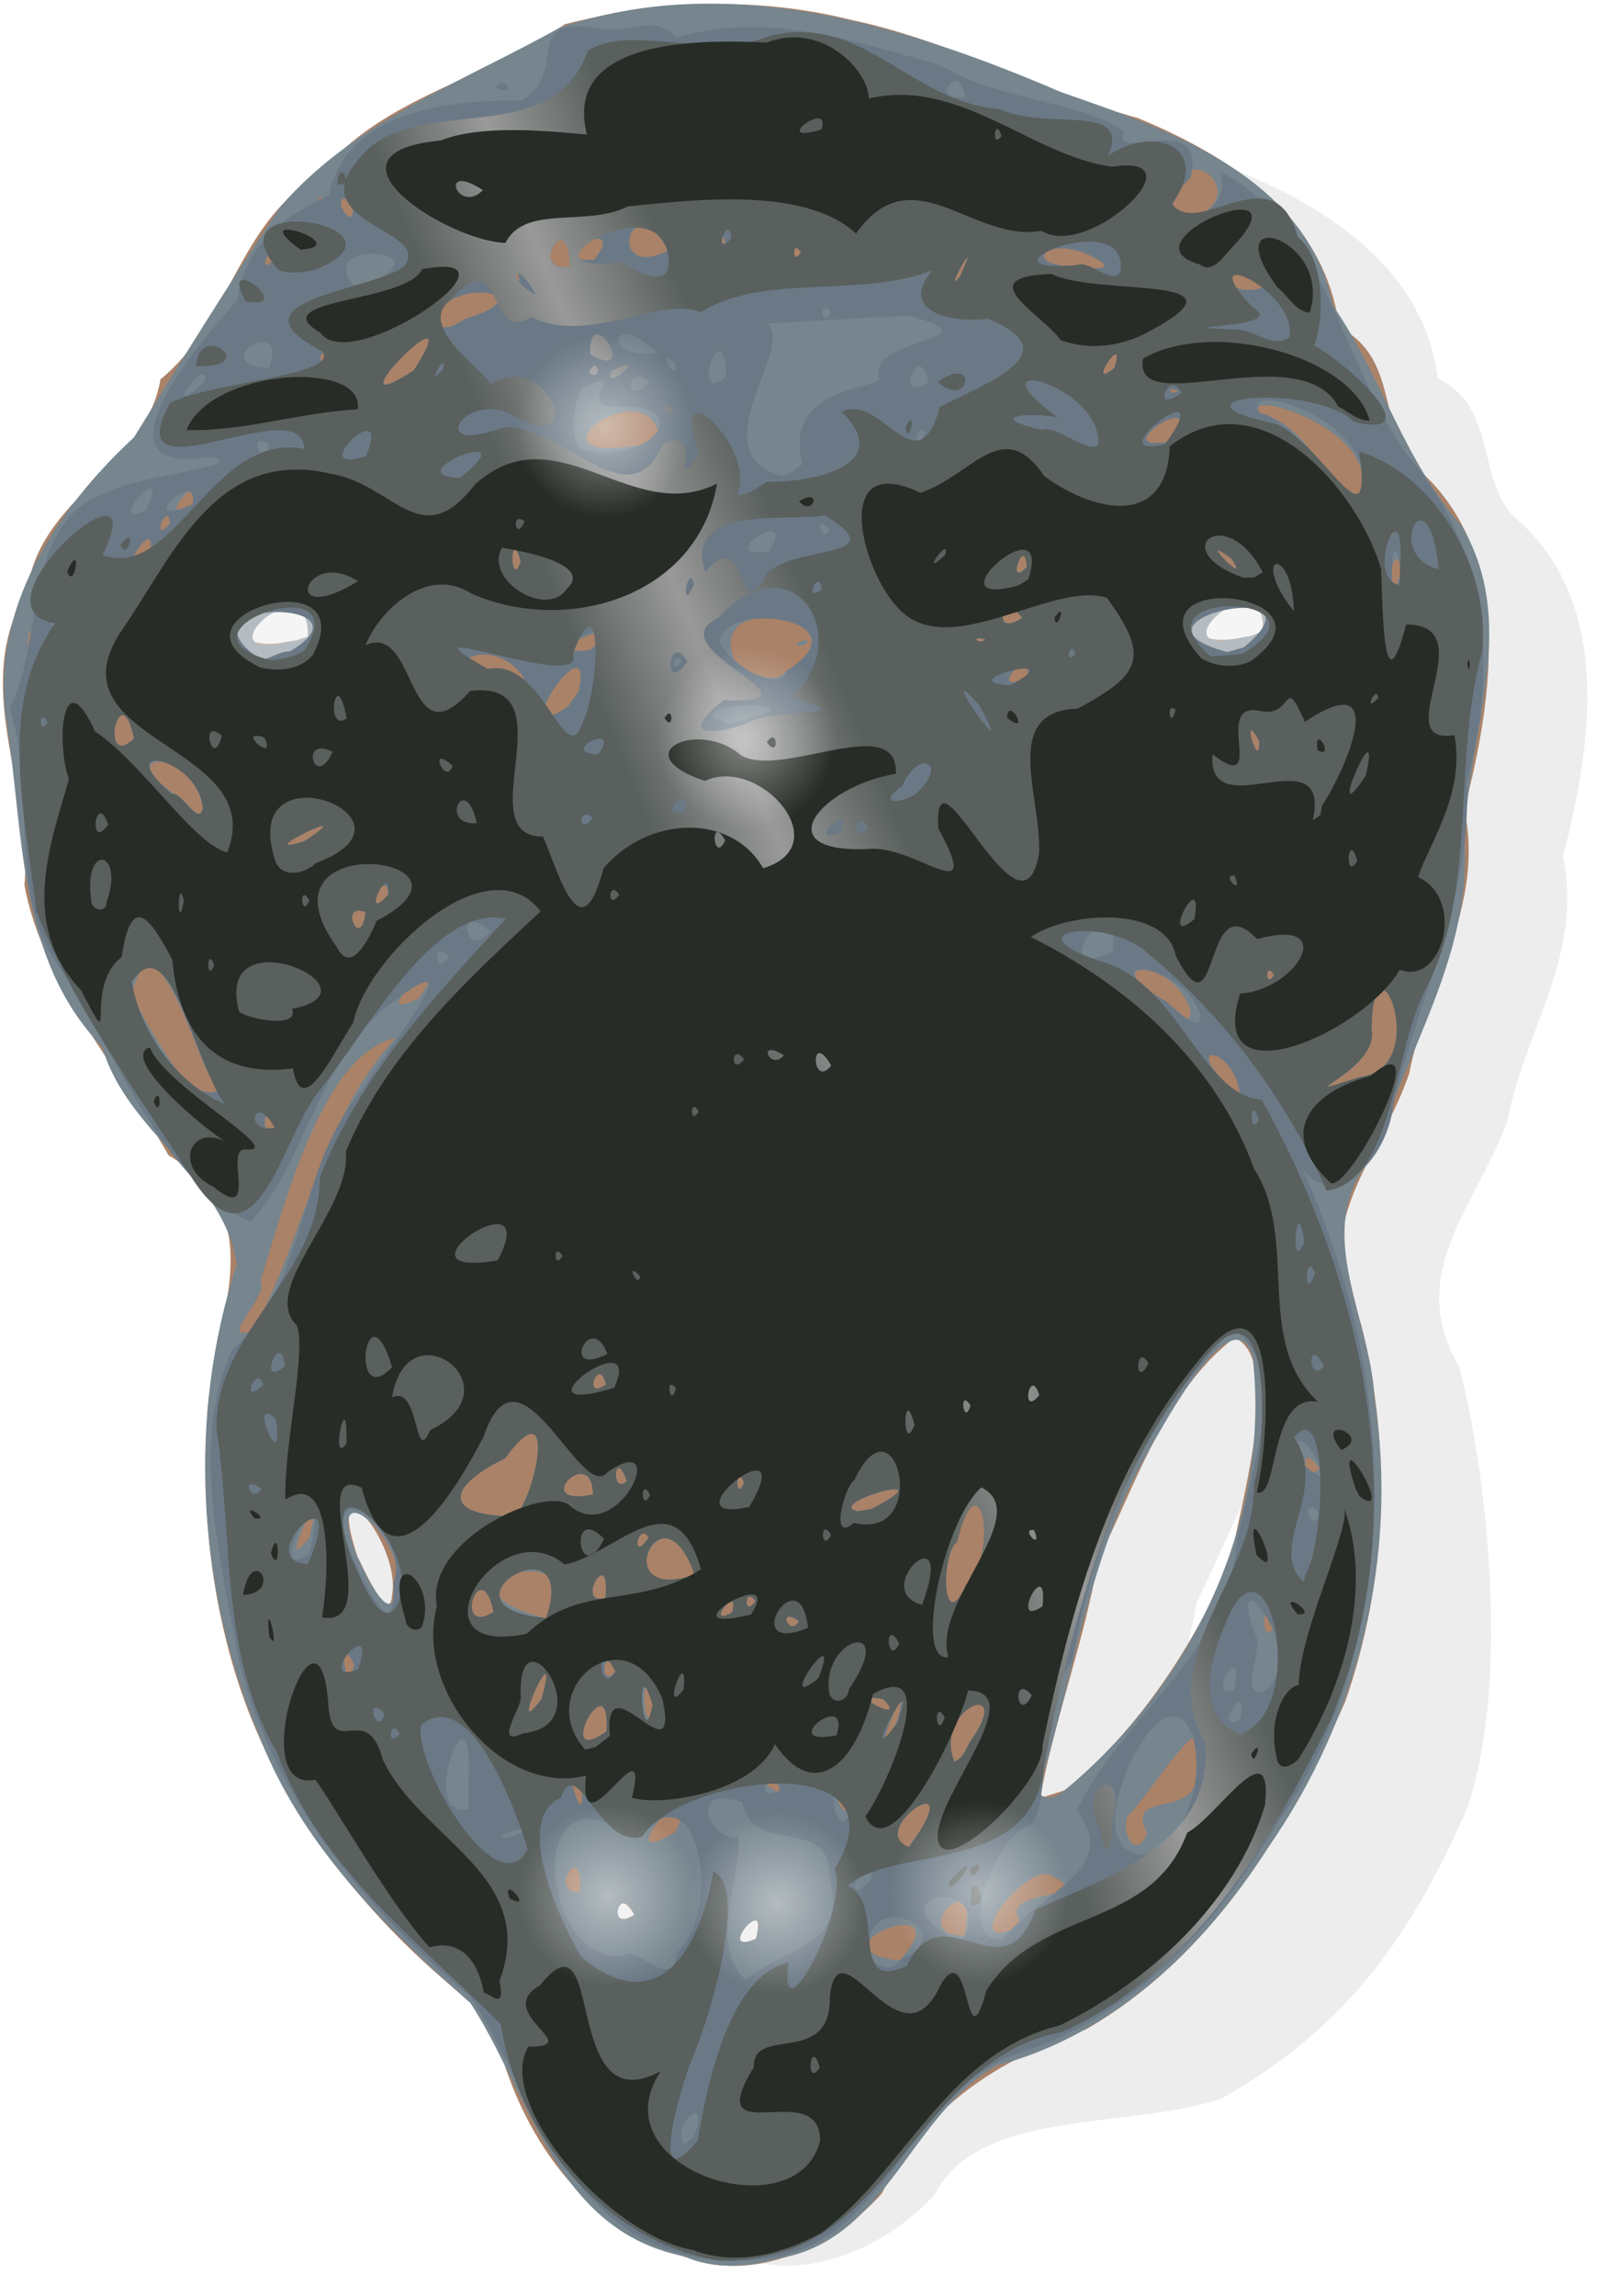
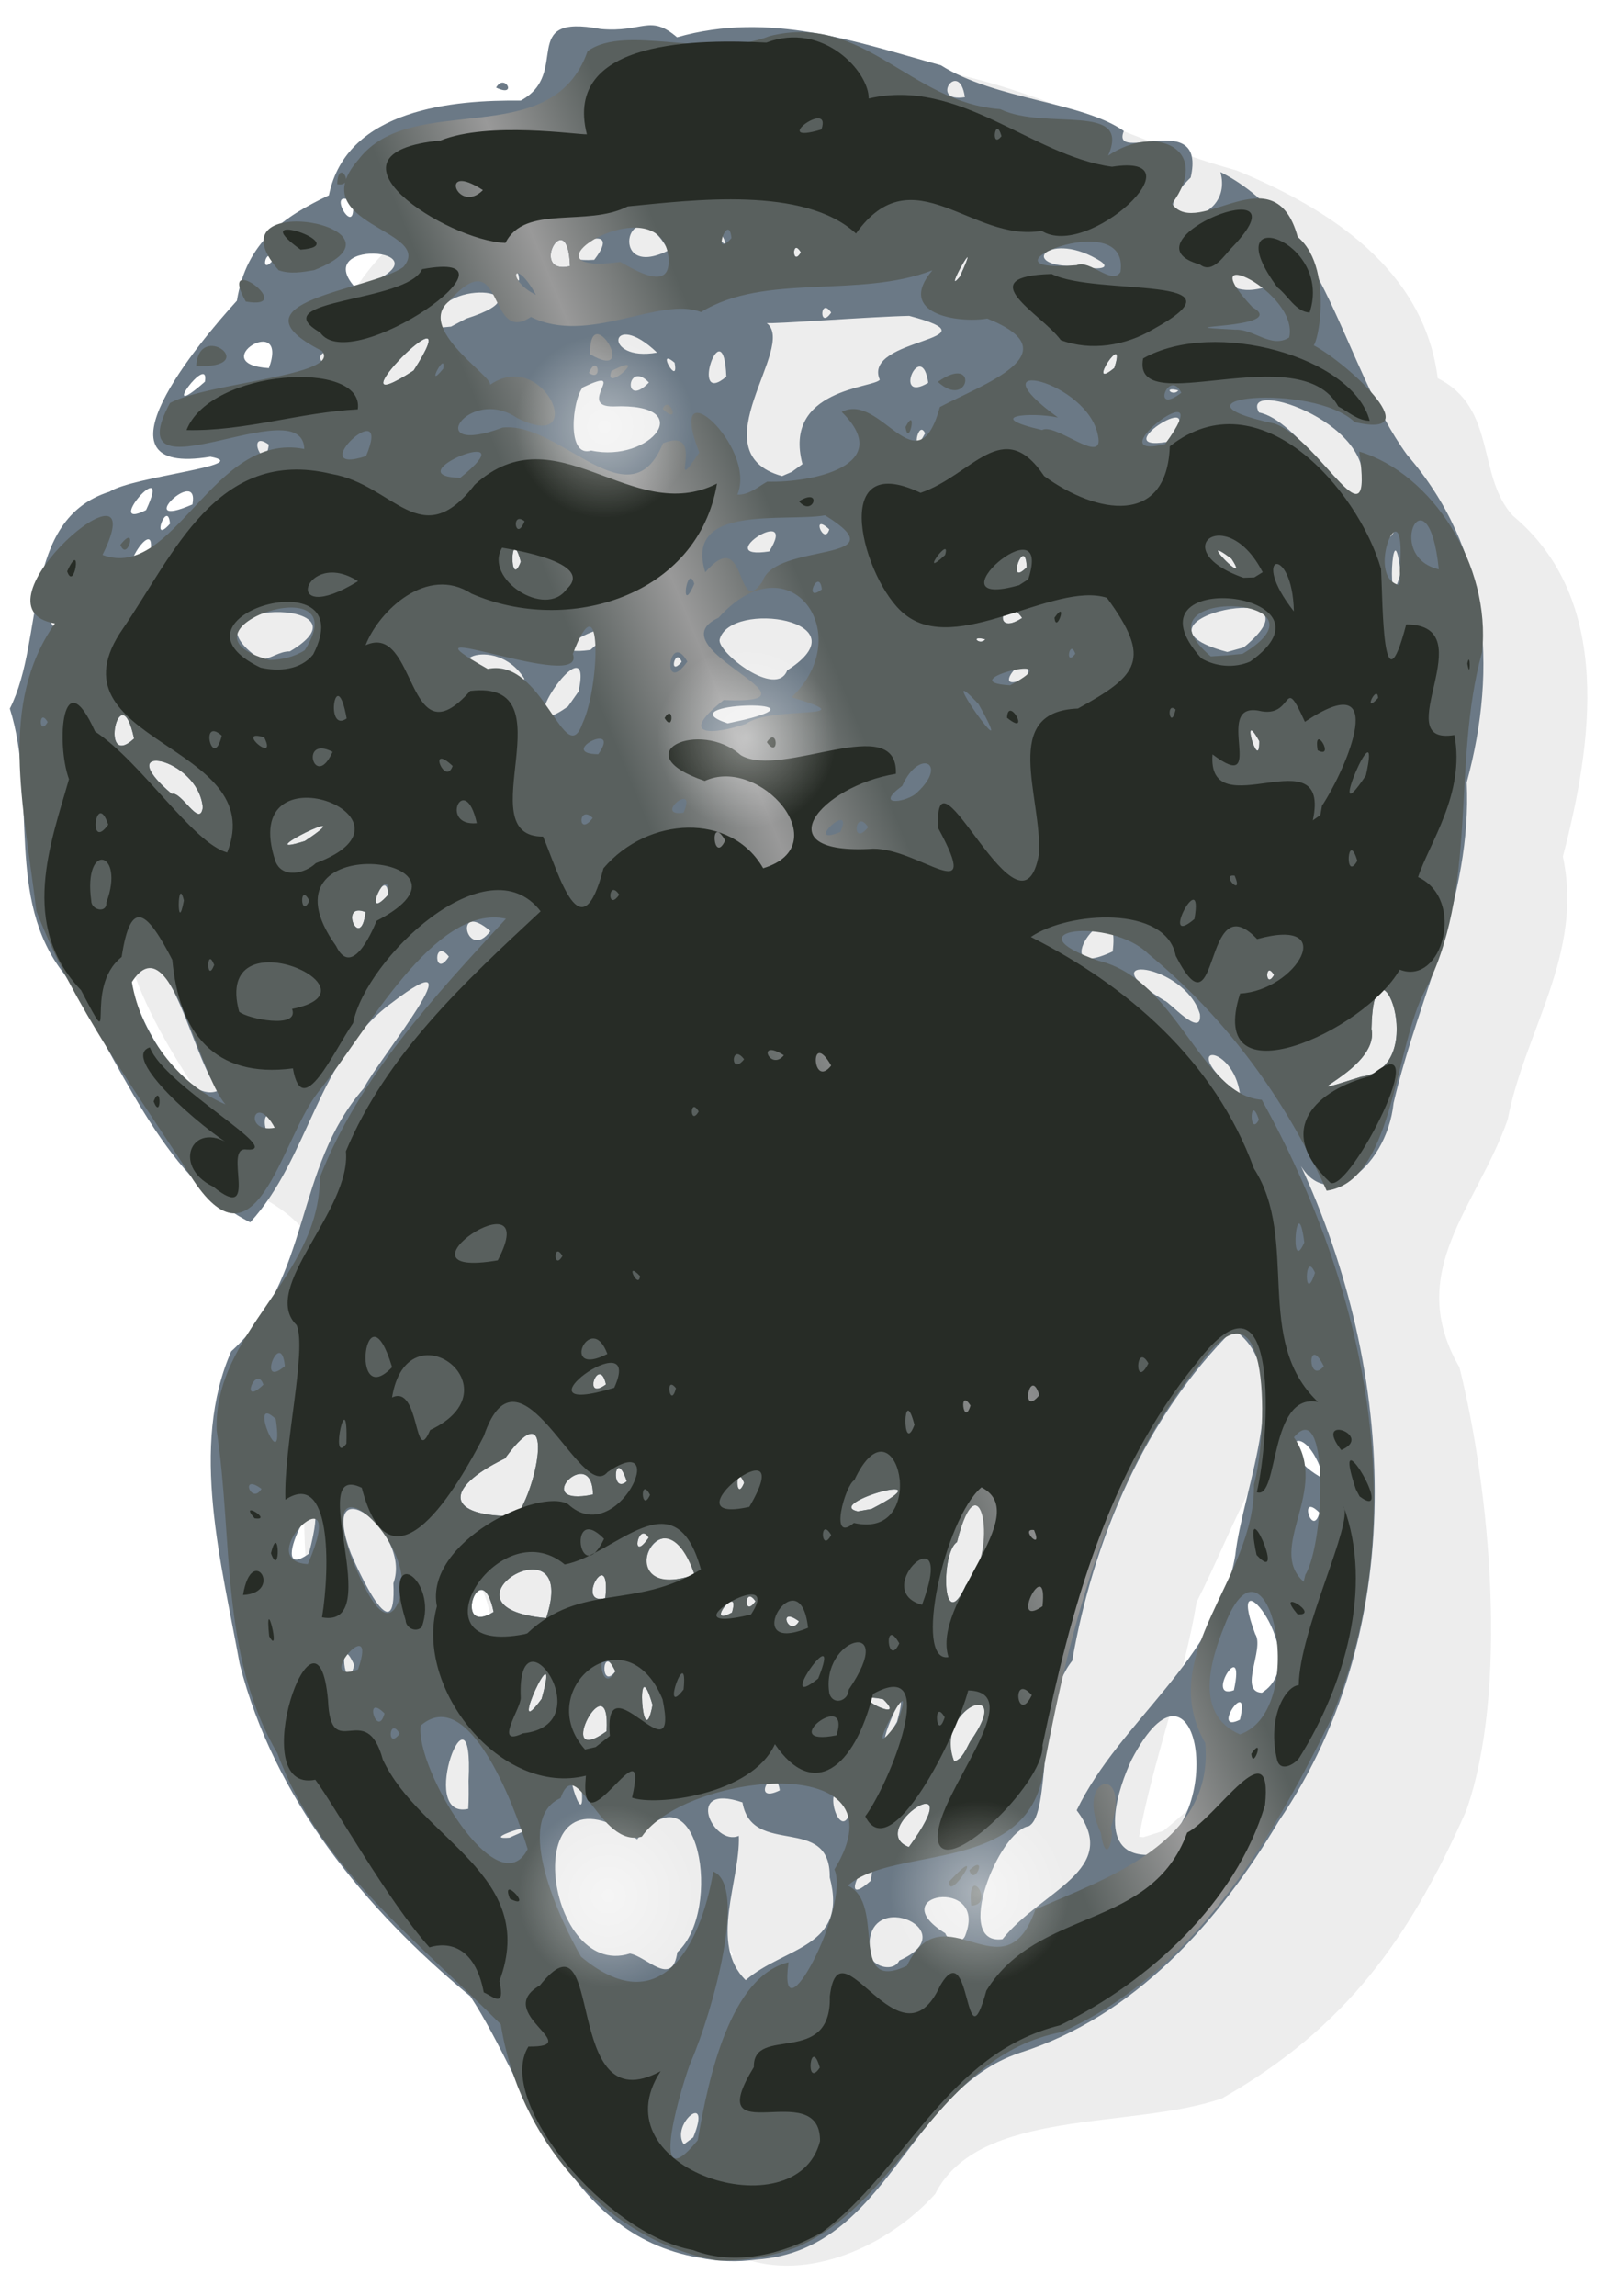
<svg xmlns="http://www.w3.org/2000/svg" xmlns:ns2="http://www.inkscape.org/namespaces/inkscape" xmlns:xlink="http://www.w3.org/1999/xlink" version="1.0" width="324.87" height="460.793" id="svg2" style="display:inline">
  <defs id="defs4">
    <linearGradient id="linearGradient3360">
      <stop id="stop3362" style="stop-color:#ffffff;stop-opacity:1" offset="0" />
      <stop id="stop3364" style="stop-color:#ffffff;stop-opacity:0" offset="1" />
    </linearGradient>
    <linearGradient id="linearGradient3269">
      <stop id="stop3271" style="stop-color:#59605e;stop-opacity:1" offset="0" />
      <stop id="stop3277" style="stop-color:#59605e;stop-opacity:1" offset="0.464" />
      <stop id="stop3279" style="stop-color:#999999;stop-opacity:1" offset="0.54" />
      <stop id="stop3281" style="stop-color:#59605e;stop-opacity:1" offset="0.618" />
      <stop id="stop3273" style="stop-color:#59605e;stop-opacity:1" offset="1" />
    </linearGradient>
    <linearGradient x1="236.931" y1="350.385" x2="518.717" y2="235.801" id="linearGradient3275" xlink:href="#linearGradient3269" gradientUnits="userSpaceOnUse" />
    <radialGradient cx="354.439" cy="205.771" r="22.256" fx="354.439" fy="205.771" id="radialGradient3366" xlink:href="#linearGradient3360" gradientUnits="userSpaceOnUse" gradientTransform="matrix(0.805,1.7099345e-7,-1.7343296e-7,0.827,69.06,35.6)" />
    <filter id="filter3460">
      <feGaussianBlur id="feGaussianBlur3462" stdDeviation="1.628" ns2:collect="always" />
    </filter>
    <radialGradient cx="354.439" cy="205.771" r="22.256" fx="354.439" fy="205.771" id="radialGradient3466" xlink:href="#linearGradient3360" gradientUnits="userSpaceOnUse" gradientTransform="matrix(0.805,1.7099345e-7,-1.7343296e-7,0.827,69.06,35.6)" />
    <radialGradient cx="354.439" cy="205.771" r="22.256" fx="354.439" fy="205.771" id="radialGradient3470" xlink:href="#linearGradient3360" gradientUnits="userSpaceOnUse" gradientTransform="matrix(0.805,1.7099345e-7,-1.7343296e-7,0.827,69.06,35.6)" />
    <radialGradient cx="354.439" cy="205.771" r="22.256" fx="354.439" fy="205.771" id="radialGradient3474" xlink:href="#linearGradient3360" gradientUnits="userSpaceOnUse" gradientTransform="matrix(0.805,1.7099345e-7,-1.7343296e-7,0.827,69.06,35.6)" />
    <radialGradient cx="354.439" cy="205.771" r="22.256" fx="354.439" fy="205.771" id="radialGradient3478" xlink:href="#linearGradient3360" gradientUnits="userSpaceOnUse" gradientTransform="matrix(0.805,1.7099345e-7,-1.7343296e-7,0.827,69.06,35.6)" />
    <filter id="filter3480">
      <feGaussianBlur id="feGaussianBlur3482" stdDeviation="5.666" ns2:collect="always" />
    </filter>
  </defs>
  <g transform="translate(-233.01,-120.321)" id="layer2" style="display:inline">
    <path d="M 354.622,581.056 C 332.898,575.135 328.695,561.743 324.531,540.717 C 301.187,523.285 281.809,499.965 273.039,471.827 C 267.939,455.323 266.185,438.233 267.217,420.943 C 267.689,401.882 281.574,380.277 259.505,367.432 C 249.563,349.832 234.125,332.833 230.564,313.178 C 232.318,293.057 219.579,273.147 231.161,254.093 C 233.582,235.28 254.892,229.363 257.88,211.696 C 272.142,199.991 273.275,180.302 289.891,170.522 C 302.651,154.775 323.361,151.653 339.054,140.43 C 357.647,135.664 377.553,134.809 396.254,139.482 C 416.261,143.602 434.446,153.864 454.109,159.244 C 472.853,167.001 491.792,179.281 494.548,201.263 C 506.428,207.193 502.344,221.015 509.608,229.026 C 529.922,246.044 525.556,275.283 519.672,297.929 C 523.863,317.596 512.041,333.099 508.6,351.048 C 502.461,368.779 487.756,381.759 498.901,401.16 C 505.116,426.079 508.78,466.577 500.254,490.806 C 488.93,516.488 476.236,534.55 451.265,548.898 C 433.232,555.242 402.37,550.748 393.63,568.253 C 384.476,578.483 368.192,586.288 354.622,581.056 z M 377.454,524.657 C 380.036,514.187 368.702,528.693 377.454,524.657 z M 427.835,518.869 C 423.652,521.197 427.325,518.479 427.835,518.869 z M 353.029,519.865 C 349.213,512.995 347.078,523.575 353.029,519.865 z M 439.454,494.85 C 453.93,483.213 465.111,466.169 472.729,448.865 C 474.911,436.641 483.273,408.365 473.525,404.011 C 459.282,415.176 453.976,433.089 446.127,448.628 C 443.491,464.685 437.481,480.196 434.584,496.024 L 435.441,496.129 L 439.454,494.85 L 439.454,494.85 z M 304.389,455.628 C 306.227,445.075 290.613,427.196 297.426,447.954 C 297.973,448.845 303.928,462.529 304.389,455.628 z M 287.479,263.353 C 289.809,248.325 263.976,265.754 281.082,264.702 L 285.208,264.079 L 287.479,263.353 L 287.479,263.353 z M 478.999,262.547 C 481.639,247.781 455.358,264.973 472.602,263.896 L 476.728,263.274 L 478.999,262.547 L 478.999,262.547 z" transform="matrix(1,0,0,0.993,27.138,-3.617)" id="path3283" style="opacity:0.269;fill:#000000;fill-opacity:1;stroke:none;stroke-width:0;stroke-miterlimit:4;stroke-dasharray:none;stroke-opacity:1;display:inline;filter:url(#filter3480)" />
-     <path d="M 371.017,573.406 C 349.293,567.486 336.043,546.505 331.879,525.479 C 308.536,508.046 289.158,484.726 280.387,456.588 C 275.287,440.085 273.533,422.994 274.566,405.704 C 275.037,386.643 288.922,365.038 266.854,352.193 C 256.912,334.593 241.474,317.595 237.913,297.939 C 239.667,277.818 226.927,257.909 238.509,238.854 C 240.931,220.041 262.241,214.124 265.229,196.457 C 279.491,184.752 280.623,165.063 297.239,155.283 C 310,139.537 330.71,136.414 346.403,125.191 C 364.995,120.425 384.902,119.571 403.603,124.243 C 423.609,128.363 441.795,138.625 461.457,144.005 C 480.201,151.763 499.141,164.042 501.897,186.025 C 513.777,191.954 509.692,205.776 516.956,213.787 C 537.271,230.805 532.904,260.044 527.02,282.69 C 531.212,302.357 519.39,317.86 515.948,335.81 C 509.81,353.54 495.105,366.52 506.249,385.921 C 512.465,410.84 511.605,437.679 503.08,461.908 C 491.756,487.589 476.046,513.24 451.075,527.588 C 433.042,533.932 418.765,543.098 410.025,560.603 C 400.87,570.833 384.587,578.639 371.017,573.406 z M 384.803,509.419 C 387.385,498.948 376.051,513.455 384.803,509.419 z M 435.184,503.63 C 431,505.959 434.673,503.241 435.184,503.63 z M 360.377,504.626 C 356.561,497.756 354.427,508.336 360.377,504.626 z M 446.803,479.612 C 461.278,467.974 472.459,450.93 480.077,433.626 C 482.26,421.402 490.621,393.127 480.873,388.772 C 466.631,399.937 461.324,417.85 453.476,433.389 C 450.84,449.447 444.829,464.957 441.932,480.785 L 442.79,480.89 L 446.803,479.612 L 446.803,479.612 z M 311.737,440.389 C 313.576,429.837 297.962,411.957 304.775,432.715 C 305.322,433.606 311.277,447.29 311.737,440.389 z M 294.827,248.114 C 297.158,233.086 271.324,250.515 288.431,249.463 L 292.556,248.841 L 294.827,248.114 L 294.827,248.114 z M 486.347,247.308 C 488.988,232.542 462.707,249.735 479.951,248.657 L 484.076,248.035 L 486.347,247.308 L 486.347,247.308 z" id="path2463" style="fill:#aa8268;fill-opacity:1;stroke:none;stroke-width:3.875;stroke-miterlimit:4;stroke-dasharray:none;stroke-opacity:1;display:inline" />
  </g>
  <g transform="translate(-233.01,-120.321)" id="layer3" style="display:inline">
-     <path d="M 370.257,573.117 C 344.404,567.959 339.233,540.286 327.474,522.337 C 310.167,507.017 293.301,490.394 284.893,468.298 C 272.566,438.757 270.594,404.582 280.551,374.076 C 278.067,356.555 258.485,347.72 253.544,330.465 C 236.218,312.385 237.938,287.354 234.201,264.487 C 231.172,242.402 244.405,222.449 259.907,208.096 C 269.438,192.675 278.959,177.25 289.283,161.86 C 304.142,144.614 326.012,136.726 345.357,125.89 C 379.072,114.363 414.752,125.379 446.097,138.827 C 467.996,146.396 495.416,155.874 500.658,181.666 C 510.743,196.424 514.848,212.721 526.506,225.857 C 538.779,246.756 526.66,269.3 527.133,291.133 C 527.844,312.661 515.28,331.463 509.265,351.557 C 495.686,366.598 508.126,383.67 508.998,401.008 C 513.857,432.569 505.823,465.183 487.506,491.282 C 474.914,511.088 456.513,528.665 433.34,534.811 C 415.68,544.44 411.244,569.954 389.253,573.6 C 383.097,575.406 376.239,575.797 370.257,573.117 z M 413.577,513.793 C 427.125,499.045 393.828,511.384 413.577,513.793 z M 384.803,509.419 C 387.751,499.604 376.344,513.104 384.803,509.419 z M 426.627,508.834 C 430.209,493.493 414.533,508.796 426.627,508.834 z M 438.511,506.639 C 431.238,498.683 455.873,502.293 443.536,496.484 C 437.598,495.456 424.553,513.469 438.511,506.639 z M 390.017,506.139 L 388.934,506.084 L 390.017,506.139 L 390.017,506.139 z M 360.377,504.626 C 357.407,497.801 354.617,508.477 360.377,504.626 z M 349.461,500.101 C 350.298,488.957 342.706,500.306 349.461,500.101 z M 415.493,491.019 C 428.46,473.315 406.507,487.577 415.493,491.019 z M 463.307,488.267 C 458.764,478.928 473.635,486.309 473.67,475.152 C 477.055,458.238 464.696,479.684 459.42,484.828 C 457.928,488.448 461.345,493.691 463.307,488.267 z M 368.679,487.939 C 376.06,471.479 353.334,497.282 368.679,487.939 z M 349.799,479.346 C 344.746,470.074 350.72,489.772 349.799,479.346 z M 404.457,481.54 C 400.895,471.815 399.045,483.756 403.886,484.076 L 404.457,481.54 L 404.457,481.54 z M 446.803,479.612 C 472.077,458.651 488.4,425.67 484.501,392.516 C 480.531,380.119 466.826,406.028 462.902,412.81 C 451.315,433.578 448.589,457.414 441.442,479.749 C 442.387,482.099 445.587,480.777 446.803,479.612 z M 389.113,478.247 C 379.039,472.471 392.53,484.046 389.113,478.247 z M 427.808,469.842 C 437.42,456.064 420.09,463.533 424.608,473.858 C 426.322,473.309 427.021,471.226 427.808,469.842 z M 354.797,467.787 C 355.697,453.179 343.782,475.679 354.797,467.787 L 354.797,467.787 z M 413.116,465.874 C 416.745,452.593 406.241,477.988 413.116,465.874 z M 364.031,462.492 C 361.218,451.477 362.531,472.031 364.031,462.492 z M 341.764,461.28 C 345.972,446.082 334.238,471.552 341.764,461.28 L 341.764,461.28 z M 410.347,461.355 C 401.412,459.504 415.925,466.827 410.347,461.355 z M 304.137,454.515 C 300.764,446.76 302.209,461.727 304.137,454.515 z M 356.577,455.757 C 353.881,449.712 353.39,459.902 356.577,455.757 z M 489.432,445.566 C 485.763,439.278 486.19,453.202 489.432,445.566 z M 393.437,445.711 C 388.953,442.409 391.409,449.099 393.437,445.711 z M 332.125,443.829 C 329.547,431.635 323.675,449.044 332.125,443.829 z M 342.671,445.071 C 352.596,427.396 316.601,438.971 342.671,445.071 z M 379.985,443.939 C 381.824,437.589 374.144,447.185 379.985,443.939 z M 312.368,439.467 C 316.163,430.949 297.969,414.138 304.296,431.54 C 304.77,432.999 311.639,448.354 312.368,439.467 z M 384.697,441.683 C 382.452,438.325 382.2,445.305 384.697,441.683 z M 426.994,438.394 C 434.238,431.827 429.485,411.718 425.158,429.818 C 421.895,431.848 422.105,449.121 426.994,438.394 z M 354.543,441.079 C 355.77,429.966 348.209,442.666 354.543,441.079 L 354.543,441.079 z M 372.462,436.357 C 366.66,417.04 353.975,442.647 372.462,436.357 z M 295.133,428.792 C 299.068,414.114 287.774,438.605 295.133,428.792 z M 363.252,428.916 C 361.136,425.406 359.491,434.382 363.252,428.916 z M 336.665,424.602 C 341.04,418.79 344.667,398.939 334.402,413.02 C 321.906,419.075 322.445,424.799 336.665,424.602 z M 408.012,423.152 C 424.07,414.832 398.059,422.07 405.243,423.645 L 408.012,423.152 L 408.012,423.152 z M 352.07,420.264 C 351.89,409.73 339.063,422.97 352.07,420.264 z M 382.417,417.915 C 380.604,413.495 380.604,422.335 382.417,417.915 z M 358.857,417.611 C 356.459,410.297 355.457,420.567 358.857,417.611 z M 414.612,416.303 C 414.547,412.403 412.543,420.528 414.612,416.303 z M 497.937,415.07 C 493.72,408.759 494.466,418.473 497.937,415.07 z M 494.897,405.877 C 493.378,401.929 492.633,407.899 494.897,405.877 z M 354.68,398.17 C 353.322,392.084 349.729,401.801 354.68,398.17 z M 283.847,387.354 C 294.369,368.174 297.318,345.048 312.472,328.602 C 297.838,331.847 290.288,361.382 285.318,377.433 C 287.217,380.251 276.183,390.118 283.847,387.354 z M 288.177,346.658 C 285.359,339.662 285.638,350.911 288.177,346.658 z M 491.857,341.777 L 490.774,341.722 L 491.857,341.777 L 491.857,341.777 z M 276.934,339.158 C 272.496,333.567 264.186,301.545 259.492,319.678 C 260.651,323.139 274.789,348.267 276.934,339.158 z M 481.977,339.82 C 480.535,329.948 469.934,329.509 479.965,338.434 L 481.977,339.82 L 481.977,339.82 z M 506.297,336.419 C 520.806,334.536 508.826,305.191 508.383,326.816 C 510.172,335.348 489.332,341.774 506.297,336.419 L 506.297,336.419 z M 472.097,323.71 C 469.513,312.264 451.718,312.664 467.148,321.369 C 467.996,321.596 471.395,327.002 472.097,323.71 z M 317.088,320.677 C 326.639,307.411 304.459,326.648 317.088,320.677 z M 488.817,315.994 C 486.984,312.862 486.984,319.126 488.817,315.994 z M 306.417,303.381 C 300.856,301.152 305.417,311.614 306.417,303.381 z M 310.952,299.929 C 310.628,293.484 305.47,305.93 310.952,299.929 z M 294.217,289.117 C 306.891,280.706 281.957,292.963 294.217,289.117 L 294.217,289.117 z M 273.729,282.356 C 271.334,269.842 254.468,271.144 269.094,280.353 C 269.838,280.498 273.559,286.158 273.729,282.356 z M 485.861,269.078 C 481.815,261.755 485.923,275.824 485.861,269.078 z M 259.925,268.552 C 257.114,255.191 252.732,275.243 259.925,268.552 L 259.925,268.552 z M 349.167,259.113 C 352.586,243.684 333.57,271.604 347.057,262.107 L 349.167,259.113 L 349.167,259.113 z M 239.526,250.934 C 238.303,236.469 238.297,266.957 239.524,251.186 L 239.526,250.934 z M 338.313,256.574 C 332.409,246.808 318.331,254.099 333.963,255.833 C 335.335,255.853 337.016,258.059 338.313,256.574 z M 390.941,254.882 C 409.506,245.189 372.562,237.393 380.99,253.826 C 383.418,255.217 388.861,258.153 390.941,254.882 z M 392.867,249.394 C 397.6,247.452 393.68,251.234 392.867,249.394 z M 439.265,256.212 C 440.498,248.606 430.434,260.707 439.265,256.212 z M 351.541,250.771 C 364.506,241.682 336.644,252.425 351.541,250.771 z M 294.827,248.114 C 295.338,232.345 271.891,254.109 291.653,248.977 C 292.766,248.925 293.766,248.388 294.827,248.114 z M 430.851,248.635 C 427.558,247.734 429.686,250.021 430.851,248.635 z M 486.727,246.882 C 486.649,231.556 463.469,253.277 483.162,248.104 C 484.452,248.054 485.539,247.29 486.727,246.882 z M 245.132,244.69 C 243.071,240.771 244.175,248.943 245.132,244.69 z M 438.243,244.345 C 434.507,238.865 431.786,248.552 438.243,244.345 z M 514.376,236.835 C 515.313,227.918 509.927,235.168 513.203,238.338 L 514.376,236.835 L 514.376,236.835 z M 439.162,234.162 C 438.889,227.28 434.778,238.662 439.162,234.162 z M 337.577,233.055 C 335.06,224.543 335.129,240.091 337.577,233.055 z M 480.273,232.446 C 472.354,226.506 484.592,239.019 480.273,232.446 z M 263.116,231.746 C 264.988,221.524 253.988,239.893 263.116,231.746 z M 513.137,226.562 C 510.689,221.143 511.453,231.874 513.137,226.562 z M 267.143,225.432 C 266.679,220.255 263.073,229.998 267.143,225.432 z M 272.1,221.402 C 274.58,212.714 262.888,226.955 272.1,221.402 z M 505.966,219.72 C 511.427,206.27 479.198,197.148 486.708,203.934 C 494.824,204.084 502.249,222.532 505.966,219.72 z M 365.522,208.562 C 363.59,193.762 337.628,212.962 359.423,209.935 L 362.554,209.6 L 365.522,208.562 L 365.522,208.562 z M 467.258,209.02 C 477.702,198.378 454.804,208.574 466.358,209.617 L 467.258,209.02 z M 478.731,201.904 C 475.438,201.003 477.566,203.291 478.731,201.904 z M 316.063,194.682 C 328.461,175.391 297.468,206.746 316.063,194.682 z M 469.611,198.681 C 466.318,197.78 468.446,200.068 469.611,198.681 z M 456.745,194.173 C 459.437,185.904 450.621,199.242 456.745,194.173 z M 303.757,192.723 C 295.833,187.083 294.517,196.402 303.757,192.723 z M 326.625,184.263 C 344.486,178.622 319.853,175.335 320.17,186.204 L 323.58,185.87 L 326.625,184.263 L 326.625,184.263 z M 432.577,183.505 C 431.058,179.557 430.313,185.526 432.577,183.505 z M 486.851,178.019 C 478.446,166.716 474.966,181.318 486.851,178.019 z M 425.737,175.851 C 430.709,165.066 421.865,180.526 425.737,175.851 z M 337.079,175.365 C 334.596,172.171 337.995,179.392 337.079,175.365 z M 347.457,173.749 C 347.044,161.022 338.959,175.64 347.457,173.749 z M 453.185,172.277 C 443.059,166.482 436.728,174.515 450.662,173.671 C 451.081,174.343 457.74,174.753 453.185,172.277 z M 287.797,172.58 C 286.556,169.398 285.004,175.836 287.797,172.58 z M 352.32,172.471 C 360.076,162.425 338.491,173.318 352.32,172.471 z M 367.217,170.585 C 359.438,156.781 354.322,177.103 367.217,170.585 z M 393.817,170.969 C 391.984,167.837 391.984,174.101 393.817,170.969 z M 377.996,167.571 C 374.825,166.126 380.449,171.922 377.996,167.571 z M 297.521,162.308 C 298.065,154.225 294.156,169.424 297.521,162.308 z M 303.845,160.849 C 297.971,157.389 304.729,169.103 303.845,160.849 z M 474.28,163.368 C 483.31,157.942 470.462,148.674 469.392,159.099 C 463.429,163.159 470.537,165.985 474.28,163.368 z M 330.737,141.994 C 335.509,137.615 320.084,145.705 330.737,141.994 z M 361.897,127.461 L 360.814,127.406 L 361.897,127.461 L 361.897,127.461 z" id="path2461" style="fill:#76858e;display:inline" />
-     <path d="M 298.752,249.794 A 10.912,10.912 0 1 1 276.929,249.794 A 10.912,10.912 0 1 1 298.752,249.794 z" id="path3345" style="opacity:0.451;fill:#ffffff;fill-opacity:1;fill-rule:nonzero;stroke:none;stroke-width:3.875;stroke-linecap:round;stroke-linejoin:round;stroke-miterlimit:4;stroke-dasharray:none;stroke-dashoffset:0;stroke-opacity:1" />
-     <path d="M 298.752,249.794 A 10.912,10.912 0 1 1 276.929,249.794 A 10.912,10.912 0 1 1 298.752,249.794 z" transform="translate(193.775,-3.386)" id="path3347" style="opacity:0.451;fill:#ffffff;fill-opacity:1;fill-rule:nonzero;stroke:none;stroke-width:3.875;stroke-linecap:round;stroke-linejoin:round;stroke-miterlimit:4;stroke-dasharray:none;stroke-dashoffset:0;stroke-opacity:1;display:inline" />
-   </g>
+     </g>
  <g transform="translate(-233.01,-120.321)" id="layer4" style="display:inline">
    <path d="M 373.297,573.404 C 346.055,568.719 339.525,539.356 327.439,520.962 C 306.246,503.489 288.066,481.33 281.134,454.26 C 277.51,434.062 271.053,410.664 279.43,391.538 C 295.586,376.954 291.962,354.793 306.065,338.721 C 309.086,332.746 329.963,307.597 311.633,321.619 C 296.788,332.468 295.079,352.777 283.249,365.636 C 265.319,356.656 256.868,332.614 245.868,315.746 C 233.97,300.738 240.547,280.134 234.983,262.535 C 242.164,248.39 237.136,224.635 254.998,219.003 C 259.693,215.929 284.279,213.667 275.262,211.983 C 250.051,216.163 273.105,188.859 280.574,180.676 C 282.481,168.788 290.102,163.787 299.048,159.524 C 302.581,142.062 324.35,140.362 337.567,140.508 C 347.797,135.018 336.789,122.954 353.603,126.137 C 362.113,126.911 363.45,123.062 368.944,127.8 C 387.582,122.468 404.92,128.736 421.931,133.424 C 432.918,140.37 450.255,140.725 458.66,146.613 C 455.876,153.443 475.318,141.888 472.08,155.96 C 460.572,167.029 481.127,166.29 478.06,154.855 C 499.422,165.695 502.557,193.735 515.528,211.606 C 531.932,230.511 533.83,254.055 527.505,277.343 C 528.568,300.679 517.951,319.745 512.82,341.695 C 511.408,355.242 497.93,365.18 492.995,351.724 C 513.104,393.334 516.753,446.282 489.745,485.844 C 477.672,506.132 460.869,524.987 437.724,532.321 C 415.144,539.893 411.312,571.983 384.907,573.803 C 381.053,574.352 377.106,574.201 373.297,573.404 z M 372.211,549.269 C 376.132,539.645 367.5,546.629 370.317,550.702 L 372.211,549.269 L 372.211,549.269 z M 382.735,517.735 C 390.554,510.957 403.367,511.292 399.611,497.11 C 399.791,484.244 383.99,493.179 382.087,482.053 C 370.164,478.004 376.229,490.991 381.357,488.773 C 381.671,497.832 375.283,510.443 382.735,517.735 z M 369.005,512.132 C 378.305,503.741 373.221,473.835 360.939,489.476 C 336.473,471.661 342.05,517.942 359.492,512.391 C 362.904,512.997 367.993,519.332 369.005,512.132 z M 413.577,513.793 C 427.68,507.567 405.016,498.183 407.83,513.09 C 408.722,515.167 412.457,516.072 413.577,513.793 z M 434.292,509.512 C 442.084,499.703 458.3,495.64 449.191,483.646 C 457.848,465.629 477.402,453.695 481.033,432.477 C 482.523,418.837 493.343,395.44 480.64,387.153 C 462.896,404.762 452.543,429.178 448.299,453.624 C 441.009,462.824 444.123,484.216 439.598,486.815 C 433.526,487.759 424.291,510.841 434.292,509.512 z M 426.916,508.511 C 431.237,496.953 409.939,500.389 422.815,508.33 C 423.369,510.028 426.314,510.739 426.916,508.511 z M 407.795,497.821 C 410.231,486.613 399.643,505.095 407.795,497.821 z M 463.23,492.591 C 479.941,485.685 473.494,448.014 460.215,473.498 C 457.639,478.947 452.96,492.438 463.23,492.591 z M 415.493,491.019 C 428.46,473.315 406.507,487.577 415.493,491.019 z M 335.297,489.133 C 346.924,484.175 328.026,489.74 335.297,489.133 z M 327.093,477.703 C 328.219,455.388 316.394,485.692 327.027,483.359 C 327.145,481.474 327.124,479.59 327.093,477.703 z M 404.309,480.879 C 396.239,474.429 402.596,494.784 404.309,480.879 z M 349.799,479.346 C 344.746,470.074 350.72,489.772 349.799,479.346 z M 389.584,479.642 C 388.681,473.543 383.33,482.679 389.584,479.642 z M 427.808,469.842 C 437.42,456.064 420.09,463.533 424.608,473.858 C 426.322,473.309 427.021,471.226 427.808,469.842 z M 354.797,467.787 C 355.697,453.179 343.782,475.679 354.797,467.787 L 354.797,467.787 z M 413.116,465.874 C 416.745,452.593 406.241,477.988 413.116,465.874 z M 481.969,465.461 C 484.233,456.193 475.84,468.521 481.969,465.461 z M 364.031,462.492 C 360.539,450.438 361.988,473.378 364.031,462.492 z M 341.764,461.28 C 345.972,446.082 334.238,471.552 341.764,461.28 L 341.764,461.28 z M 410.347,461.355 C 401.412,459.504 415.925,466.827 410.347,461.355 z M 486.385,460.053 C 497.341,453.082 478.328,430.485 485.044,448.28 C 486.97,451.205 481.588,459.834 486.385,460.053 z M 480.756,459.548 C 483.247,448.161 474.711,461.698 480.756,459.548 L 480.756,459.548 z M 304.137,454.515 C 300.764,446.76 302.209,461.727 304.137,454.515 z M 356.577,455.757 C 353.881,449.712 353.39,459.902 356.577,455.757 z M 393.437,445.711 C 388.953,442.409 391.409,449.099 393.437,445.711 z M 332.125,443.829 C 329.547,431.635 323.675,449.044 332.125,443.829 z M 342.671,445.071 C 349.675,424.244 318.418,442.868 342.671,445.071 z M 379.985,443.939 C 381.824,437.589 374.144,447.185 379.985,443.939 z M 311.994,438.078 C 315.862,427.67 296.528,413.702 303.491,432.163 C 304.814,435.312 312.681,452.587 311.994,438.078 z M 384.697,441.683 C 382.452,438.325 382.2,445.305 384.697,441.683 z M 426.994,438.394 C 434.238,431.827 429.485,411.718 425.158,429.818 C 421.895,431.848 422.105,449.121 426.994,438.394 z M 354.543,441.079 C 355.77,429.966 348.209,442.666 354.543,441.079 L 354.543,441.079 z M 372.462,436.357 C 366.66,417.04 353.975,442.647 372.462,436.357 z M 295.026,432.13 C 300.802,410.02 284.957,439.4 295.026,432.13 z M 363.252,428.916 C 361.136,425.406 359.491,434.382 363.252,428.916 z M 336.665,424.602 C 341.04,418.79 344.667,398.939 334.402,413.02 C 321.906,419.075 322.445,424.799 336.665,424.602 z M 497.937,423.91 C 493.583,419.567 496.521,429.222 497.937,423.91 z M 408.012,423.152 C 424.07,414.832 398.059,422.07 405.243,423.645 L 408.012,423.152 L 408.012,423.152 z M 352.07,420.264 C 351.901,409.734 339.05,422.968 352.07,420.264 z M 382.417,417.915 C 380.604,413.495 380.604,422.335 382.417,417.915 z M 358.857,417.611 C 356.459,410.297 355.457,420.567 358.857,417.611 z M 498.941,417.195 C 494.617,403.295 487.64,411.334 498.941,417.195 z M 414.612,416.303 C 414.547,412.403 412.543,420.528 414.612,416.303 z M 494.897,405.877 C 493.378,401.929 492.633,407.899 494.897,405.877 z M 354.68,398.17 C 353.322,392.084 349.729,401.801 354.68,398.17 z M 288.177,346.658 C 285.359,339.662 285.638,350.911 288.177,346.658 z M 491.857,341.777 L 490.774,341.722 L 491.857,341.777 L 491.857,341.777 z M 276.934,339.158 C 271.709,333.491 266.527,304.45 259.267,317.332 C 260.324,324.858 270.259,342.363 276.934,339.158 z M 481.977,339.82 C 480.535,329.948 469.934,329.509 479.965,338.434 L 481.977,339.82 L 481.977,339.82 z M 506.297,336.419 C 520.806,334.536 508.826,305.191 508.383,326.816 C 510.172,335.348 489.332,341.774 506.297,336.419 L 506.297,336.419 z M 473.939,323.85 C 470.838,313.483 450.829,311.482 466.857,321.167 C 467.578,321.156 474.449,328.988 473.939,323.85 z M 488.817,315.994 C 486.984,312.862 486.984,319.126 488.817,315.994 z M 323.137,312.31 C 319.931,308.246 320.1,317.058 323.137,312.31 z M 456.418,311.277 C 458.37,295.865 441.418,318.337 456.418,311.277 z M 331.472,307.182 C 323.859,300.668 326.693,313.562 331.472,307.182 z M 306.417,303.381 C 300.856,301.152 305.417,311.614 306.417,303.381 z M 310.952,299.929 C 310.628,293.484 305.47,305.93 310.952,299.929 z M 294.217,289.117 C 306.891,280.706 281.957,292.963 294.217,289.117 L 294.217,289.117 z M 273.729,282.356 C 272.757,272.158 254.804,268.931 267.487,279.646 C 269.431,279.039 273.158,286.647 273.729,282.356 z M 485.861,269.078 C 481.815,261.755 485.923,275.824 485.861,269.078 z M 259.925,268.552 C 257.114,255.191 252.732,275.243 259.925,268.552 L 259.925,268.552 z M 349.167,259.113 C 352.586,243.684 333.57,271.604 347.057,262.107 L 349.167,259.113 L 349.167,259.113 z M 382.361,264.791 C 400.315,260.488 366.257,261.247 379.11,265.5 L 382.361,264.791 L 382.361,264.791 z M 338.313,256.574 C 332.482,247.011 318.314,254.073 333.963,255.833 C 335.335,255.853 337.016,258.059 338.313,256.574 z M 391.078,254.849 C 406.889,244.812 379.55,240.616 377.499,248.688 C 376.999,251.185 388.901,260.607 391.078,254.849 z M 439.265,256.212 C 440.498,248.606 430.434,260.707 439.265,256.212 z M 369.877,253.15 C 368.636,249.967 367.084,256.405 369.877,253.15 z M 291.208,251.059 C 309.322,240.358 266.907,240.155 285.371,252.725 C 287.438,252.532 289.089,251.017 291.208,251.059 z M 482.728,250.254 C 500.859,235.372 455.428,244.83 479.432,251.171 C 480.531,250.865 481.629,250.56 482.728,250.254 z M 351.541,250.771 C 363.772,240.488 337.308,252.658 351.541,250.771 L 351.541,250.771 z M 430.851,248.635 C 427.558,247.734 429.686,250.021 430.851,248.635 z M 245.132,244.69 C 240.677,239.413 244.092,250.205 245.132,244.69 z M 438.243,244.345 C 434.507,238.865 431.786,248.552 438.243,244.345 z M 514.223,235.223 C 512.544,220.989 511.351,246.818 514.223,235.223 z M 439.162,234.162 C 438.889,227.28 434.778,238.662 439.162,234.162 z M 337.577,233.055 C 335.447,224.987 335.25,239.2 337.577,233.055 z M 480.273,232.446 C 472.354,226.506 484.592,239.019 480.273,232.446 z M 263.116,231.746 C 264.988,221.524 253.988,239.893 263.116,231.746 z M 387.462,230.993 C 393.673,221.007 375.222,232.892 387.462,230.993 z M 513.137,226.562 C 511.038,220.791 510.615,232.068 513.137,226.562 z M 399.517,226.562 C 395.682,222.973 398.491,230.06 399.517,226.562 z M 267.143,225.432 C 266.679,220.255 263.073,229.998 267.143,225.432 z M 262.337,222.695 C 267.917,210.757 253.333,227.219 262.337,222.695 z M 271.647,221.56 C 273.183,213.519 259.269,226.974 271.647,221.56 z M 505.966,219.72 C 511.532,205.75 481.706,195.801 485.798,203.107 C 493.522,204.585 502.749,221.336 505.966,219.72 z M 394.137,213.469 C 390.092,198.314 408.505,198.215 409.654,196.535 C 405.96,188.003 434.362,188.673 415.572,183.714 C 407.983,183.86 387.707,185.433 386.939,185.147 C 393.206,189.825 372.89,211.072 390.027,215.871 L 391.962,215.044 L 394.137,213.469 L 394.137,213.469 z M 286.984,209.551 C 282.204,206.166 286.184,215.885 286.984,209.551 z M 351.703,210.743 C 363.578,213.315 373.512,201.153 356.171,201.891 C 348.509,201.989 359.625,193.534 350.047,198.06 C 347.936,200.413 346.664,212.3 351.703,210.743 z M 467.258,209.02 C 477.057,197.02 454.4,211.103 467.25,209.025 L 467.258,209.02 z M 418.755,207.276 C 417.26,204.128 415.87,212.847 418.755,207.276 z M 478.731,201.904 C 475.438,201.003 477.566,203.291 478.731,201.904 z M 274.151,196.929 C 275.215,190.778 264.188,205.719 274.151,196.929 z M 316.063,194.682 C 328.453,175.406 297.48,206.733 316.063,194.682 z M 469.611,198.681 C 466.318,197.78 468.446,200.068 469.611,198.681 z M 363.303,197.092 C 358.893,192.413 358.001,202.524 363.303,197.092 z M 378.846,195.909 C 378.294,181.789 371.199,202.395 378.846,195.909 z M 419.386,197.144 C 418.037,187.978 412.015,201.528 419.386,197.144 z M 287.001,194.205 C 291.198,182.666 273.885,193.398 287.001,194.205 z M 368.456,193.109 C 364.494,189.75 369.437,198.236 368.456,193.109 z M 456.745,194.173 C 459.437,185.904 450.621,199.242 456.745,194.173 z M 303.757,192.723 C 295.833,187.083 294.517,196.402 303.757,192.723 z M 364.937,191.085 C 355.426,182.012 353.768,193.07 364.937,191.085 z M 326.625,184.263 C 344.486,178.622 319.853,175.335 320.17,186.204 L 323.58,185.87 L 326.625,184.263 L 326.625,184.263 z M 399.897,183.054 C 397.652,179.696 397.4,186.676 399.897,183.054 z M 432.577,183.505 C 431.058,179.557 430.313,185.526 432.577,183.505 z M 304.517,178.22 C 326.193,170.493 294.329,167.416 304.517,178.22 z M 486.851,178.019 C 478.446,166.716 474.966,181.318 486.851,178.019 z M 425.737,175.851 C 430.709,165.066 421.865,180.526 425.737,175.851 z M 337.079,175.365 C 334.596,172.171 337.995,179.392 337.079,175.365 z M 347.457,173.749 C 347.044,161.022 338.959,175.64 347.457,173.749 z M 453.185,172.277 C 443.06,166.478 436.722,174.521 450.663,173.671 C 451.081,174.343 457.733,174.75 453.185,172.277 z M 287.797,172.58 C 286.556,169.398 285.004,175.836 287.797,172.58 z M 352.32,172.471 C 360.076,162.425 338.491,173.318 352.32,172.471 z M 367.217,170.585 C 359.438,156.781 354.322,177.103 367.217,170.585 z M 393.817,170.969 C 391.984,167.837 391.984,174.101 393.817,170.969 z M 377.996,167.571 C 374.825,166.126 380.449,171.922 377.996,167.571 z M 303.845,160.849 C 297.971,157.389 304.729,169.103 303.845,160.849 z M 426.744,139.822 C 425.614,131.937 419.386,141.015 426.744,139.822 z M 332.617,137.9 C 334.368,134.851 337.02,140.023 332.617,137.9 z" id="path2459" style="fill:#6b7986;display:inline" />
  </g>
  <g transform="translate(-233.01,-120.321)" id="layer5" style="display:inline">
    <path d="M 377.097,573.981 C 354.154,569.98 337.059,549.016 333.567,526.599 C 316.961,509.936 297.134,495.063 288.702,472.197 C 277.132,452.39 279.849,429.178 276.51,407.397 C 275.839,387.611 297.189,376.871 297.243,356.601 C 305.068,336.526 320.25,320.259 334.604,304.707 C 320.213,301.582 306.658,327.488 296.856,339.552 C 289.332,349.165 284.427,377.155 271.254,356.288 C 260.196,339.11 247.696,322.317 240.314,303.147 C 237.704,281.669 232.694,261.612 244.033,245.444 C 225.846,242.355 264.795,209.085 253.592,231.69 C 268.053,237.073 275.717,206.78 294.106,210.427 C 293.782,198.15 255.964,221.744 267.148,201.198 C 274.8,197.064 301.915,195.688 297.612,190.728 C 278.01,180.785 307.326,178.652 313.969,173.931 C 320.543,166.431 293.523,165.477 304.986,152.352 C 315.788,138.231 343.765,151.163 350.994,130.584 C 358.825,124.99 375.453,132.389 387.501,127.572 C 406.347,122.772 415.782,140.922 433.847,142.232 C 443.009,146.621 460.284,140.733 455.5,151.56 C 465.157,145.019 476.418,150.341 468.318,161.229 C 473.589,168.481 488.909,150.775 493.569,167.873 C 501.53,174.518 496.969,193.413 496.172,189.32 C 502.468,192.196 520.697,208.666 505.033,205.041 C 496.476,196.899 464.689,200.21 489.004,205.354 C 498.375,208.836 508.879,231.468 505.919,210.944 C 520.602,215.335 532.404,233.817 530.594,251.179 C 524.34,273.681 530.126,298.854 518.677,319.999 C 512.911,332.14 512.466,357.473 499.381,359.291 C 491.195,340.964 479.093,324.472 463.516,311.704 C 456.027,304.315 435.148,306.785 453.632,313.155 C 469.474,316.989 474.097,340.156 486.35,341.041 C 507.093,378.429 517.463,425.089 500.026,465.834 C 487.894,490.442 472.228,516.523 446.242,528.123 C 421.15,532.95 414.499,561.725 393.259,571.207 C 388.121,573.165 382.6,574.174 377.097,573.981 z M 373.109,549.848 C 375.254,537.21 379.666,516.986 391.332,514.143 C 389.072,530.724 403.821,502.971 400.551,495.512 C 415.482,471.105 370.59,476.173 361.887,488.925 C 353.369,491.391 348.91,471.815 345.57,481.191 C 335.897,485.464 345.541,505.817 349.667,513.009 C 365.313,526.134 373.601,511.327 376.233,495.934 C 383.078,498.752 376.235,523.7 371.741,534.093 C 370.28,537.582 362.511,562.844 373.109,549.848 z M 415.097,514.848 C 422.567,499.295 434.581,521.594 440.905,503.541 C 455.203,497.244 476.824,490.128 475.007,470.139 C 464.749,452.261 485.125,437.388 484.781,418.221 C 487.475,409.217 488.613,374.231 474.068,393.86 C 455.372,416.897 448.137,446.082 442.693,474.542 C 440.391,496.938 412.698,490.435 403.23,498.752 C 411.106,502.406 403.029,520.526 415.097,514.848 z M 428.028,502.782 C 427.059,493.853 433.054,502.6 428.028,502.782 L 428.028,502.782 z M 423.647,497.88 C 431.847,489.098 423.17,502.66 423.647,497.88 z M 427.637,495.665 C 431.472,492.075 428.663,499.163 427.637,495.665 z M 454.041,488.159 C 448.568,476.621 460.366,474.039 456.028,487.161 C 456.888,488.239 455.177,495.681 454.041,488.159 z M 338.961,491.435 C 336.14,482.131 327.03,458.337 317.464,466.65 C 316.392,475.262 333.009,503.085 338.961,491.435 z M 415.493,491.019 C 428.46,473.315 406.507,487.577 415.493,491.019 z M 427.808,469.842 C 437.081,456.848 420.391,462.845 424.608,473.858 C 426.322,473.309 427.021,471.226 427.808,469.842 z M 481.977,468.41 C 496.379,463.346 487.411,424.388 478.879,446.572 C 476.003,453.665 472.765,464.432 481.977,468.41 z M 354.797,467.787 C 355.697,453.179 343.782,475.679 354.797,467.787 L 354.797,467.787 z M 413.152,466.117 C 418.245,451.886 404.472,477.769 413.152,466.117 z M 313.257,468.271 C 311.134,464.588 310.603,471.763 313.257,468.271 z M 310.217,464.195 C 305.863,459.852 308.801,469.507 310.217,464.195 z M 364.031,462.492 C 360.539,450.438 361.988,473.378 364.031,462.492 z M 341.764,461.28 C 345.972,446.082 334.238,471.552 341.764,461.28 L 341.764,461.28 z M 410.347,461.355 C 401.412,459.504 415.925,466.827 410.347,461.355 z M 304.897,455.38 C 309.134,443.239 295.582,458.76 304.897,455.38 z M 356.577,455.757 C 352.425,447.66 353.322,461.491 356.577,455.757 z M 393.437,445.711 C 388.953,442.409 391.409,449.099 393.437,445.711 z M 332.125,443.829 C 329.547,431.635 323.675,449.044 332.125,443.829 z M 342.671,445.071 C 349.675,424.243 318.419,442.87 342.671,445.071 z M 313.257,441.176 C 317.243,430.029 295.791,410.888 303.555,432.998 C 304.839,435.598 310.092,450.124 313.257,441.176 z M 379.985,443.939 C 381.824,437.589 374.144,447.185 379.985,443.939 z M 384.697,441.683 C 382.452,438.325 382.2,445.305 384.697,441.683 z M 426.994,438.394 C 433.703,432.06 429.795,411.598 425.158,429.818 C 421.895,431.848 422.105,449.121 426.994,438.394 z M 354.543,441.079 C 355.77,429.966 348.209,442.666 354.543,441.079 L 354.543,441.079 z M 495.105,436.359 C 499.137,429.671 499.815,400.368 492.806,408.789 C 500.159,419.273 487.187,431.014 494.77,437.768 L 495.105,436.359 L 495.105,436.359 z M 372.462,436.357 C 365.81,417.24 354.638,442.493 372.462,436.357 z M 294.823,434.23 C 303.559,414.068 282.911,433.59 294.823,434.23 z M 363.252,428.916 C 361.136,425.406 359.491,434.382 363.252,428.916 z M 336.665,424.602 C 341.04,418.79 344.667,398.939 334.402,413.02 C 321.906,419.075 322.445,424.799 336.665,424.602 z M 408.012,423.152 C 424.07,414.832 398.059,422.07 405.243,423.645 L 408.012,423.152 L 408.012,423.152 z M 352.07,420.264 C 351.912,409.738 339.038,422.965 352.07,420.264 z M 285.517,419.123 C 281.033,415.821 283.489,422.511 285.517,419.123 z M 382.417,417.915 C 380.604,413.495 380.604,422.335 382.417,417.915 z M 358.857,417.611 C 356.459,410.297 355.457,420.567 358.857,417.611 z M 414.612,416.303 C 414.547,412.403 412.543,420.528 414.612,416.303 z M 288.38,405.115 C 282.391,399.43 290.275,417.904 288.38,405.115 z M 285.897,398.223 C 284.443,393.922 280.976,402.932 285.897,398.223 z M 354.68,398.17 C 353.322,392.084 349.729,401.801 354.68,398.17 z M 290.202,394.495 C 289.454,386.574 284.366,399.443 290.202,394.495 z M 498.813,394.53 C 495.491,387.752 495.49,398.415 498.813,394.53 z M 497.04,375.758 C 494.901,370.842 494.817,382.639 497.04,375.758 z M 494.897,369.672 C 493.424,358.288 491.8,376.839 494.897,369.672 z M 288.177,346.656 C 284.15,339.265 281.64,347.862 288.177,346.656 z M 485.777,345.047 C 483.925,339.388 483.76,348.832 485.777,345.047 z M 278.292,341.978 C 272.663,335.595 267.238,305.373 259.489,317.411 C 261.205,327.701 268.621,337.854 278.292,341.978 z M 506.297,336.419 C 520.806,334.536 508.826,305.191 508.383,326.816 C 510.172,335.348 489.332,341.774 506.297,336.419 L 506.297,336.419 z M 488.817,315.994 C 486.984,312.862 486.984,319.126 488.817,315.994 z M 306.417,303.381 C 300.856,301.152 305.417,311.614 306.417,303.381 z M 311.012,299.811 C 311.271,292.66 305.127,306.362 311.012,299.811 z M 294.217,289.117 C 306.891,280.706 281.957,292.963 294.217,289.117 L 294.217,289.117 z M 401.735,287.306 C 404.746,280.584 393.939,290.444 401.735,287.306 z M 407.323,286.335 C 404.635,282.251 403.847,290.635 407.323,286.335 z M 352.017,284.486 C 349.073,281.596 348.94,288.541 352.017,284.486 z M 273.729,282.356 C 272.757,272.158 254.804,268.931 267.487,279.646 C 269.431,279.039 273.158,286.647 273.729,282.356 z M 370.257,283.429 C 373.147,276.767 363.939,284.31 370.257,283.429 z M 416.713,279.758 C 423.737,273.693 417.643,270.242 414.158,278.05 C 408.637,282.085 414.32,281.461 416.713,279.758 z M 353.138,271.689 C 358.036,264.711 344.593,271.614 353.138,271.689 z M 485.861,269.078 C 481.815,261.755 485.923,275.824 485.861,269.078 z M 259.925,268.552 C 257.114,255.191 252.732,275.243 259.925,268.552 L 259.925,268.552 z M 349.997,265.437 C 353.516,257.919 353.95,235.947 348.03,251.562 C 351.001,259.761 310.148,242.877 330.937,254.573 C 342.095,252.18 346.484,275.412 349.997,265.437 z M 429.48,261.623 C 419.428,250.784 438.615,277.808 429.48,261.623 z M 382.78,265.595 C 387.921,261.85 407.626,264.95 391.948,260.263 C 405.254,247.656 391.579,228.408 377.282,244.306 C 364.085,250.373 400.967,261.808 378.316,260.826 C 368.659,268.448 376.569,267.746 382.78,265.595 z M 242.577,265.235 C 240.744,262.103 240.744,268.367 242.577,265.235 z M 435.817,257.859 C 449.27,250.725 423.142,257.129 435.817,257.859 z M 371.017,253.103 C 367.277,246.421 365.732,260.456 371.017,253.103 z M 294.198,250.825 C 305.249,233.449 265.531,246.914 287.133,252.792 C 289.594,252.724 292.101,252.17 294.198,250.825 z M 448.917,251.538 C 447.806,248.297 446.709,254.361 448.917,251.538 z M 482.489,251.547 C 502.486,239.583 459.352,237.885 476.115,252.057 L 479.305,251.855 L 482.489,251.547 L 482.489,251.547 z M 430.851,248.635 C 427.558,247.734 429.686,250.021 430.851,248.635 z M 327.754,246.483 L 326.388,246.683 L 327.754,246.483 L 327.754,246.483 z M 438.243,244.345 C 434.507,238.865 431.786,248.552 438.243,244.345 z M 372.42,237.481 C 370.988,232.972 369.411,244.455 372.42,237.481 z M 386.1,237.036 C 388.576,229.014 414.299,233.407 398.669,223.743 C 390.683,225.165 370.28,221.384 374.623,235.166 C 383.105,225.361 380.68,244.874 386.1,237.036 z M 398.028,238.594 C 397.464,233.974 394.12,241.647 398.028,238.594 z M 514.132,234.015 C 515.299,217.082 506.783,235.943 513.891,237.738 C 514.361,236.592 513.957,235.224 514.132,234.015 z M 439.162,234.162 C 438.889,227.28 434.778,238.662 439.162,234.162 z M 521.901,234.579 C 519.789,213.884 510.605,231.945 521.901,234.579 z M 337.577,233.055 C 335.447,224.987 335.25,239.2 337.577,233.055 z M 480.273,232.446 C 472.354,226.506 484.592,239.019 480.273,232.446 z M 387.04,216.987 C 396.087,217.238 412.91,213.738 402.011,202.99 C 409.914,198.876 417.15,218.575 421.721,202.014 C 430.188,197.485 448.556,191.207 431.245,184.256 C 425.277,185.245 412.838,183.285 420.218,174.573 C 405.309,180.3 386.712,175.018 373.762,182.952 C 365.488,179.687 351.081,189.678 339.61,183.929 C 330.71,189.889 334.434,168.118 323.116,180.825 C 316.096,186.707 334.221,197.175 331.067,197.798 C 342.214,189.47 351.552,211.642 336.831,204.198 C 326.97,197.524 317.493,212.261 333.943,206.132 C 345.502,204.872 359.503,225.558 366.134,209.275 C 375.392,205.65 366.546,221.33 373.413,211.143 C 366.391,193.133 385.15,209.996 381.055,219.594 C 383.376,219.685 385.172,218.051 387.04,216.987 z M 414.822,206.017 C 417.271,201.352 415.483,210.473 414.822,206.017 z M 366.077,202.391 C 367.302,199.276 369.9,206.072 366.077,202.391 z M 421.321,196.956 C 429.571,191.099 427.698,202.786 421.321,196.956 z M 351.257,195.162 C 353.026,191.025 354.139,197.154 351.257,195.162 z M 355.78,194.785 C 364.145,190.387 354.006,199.607 355.78,194.785 z M 351.5,191.424 C 351.259,179.901 361.689,197.353 351.5,191.424 z M 325.417,216.217 C 339.867,204.629 311.569,215.891 325.417,216.217 z M 306.507,211.858 C 312.087,198.641 293.459,216.095 306.507,211.858 L 306.507,211.858 z M 453.483,207.829 C 451.569,196.672 427.758,191.302 445.434,204.116 C 439.946,202.949 430.12,203.807 442.239,206.624 C 444.899,205.081 454.777,213.998 453.483,207.829 z M 466.946,209.441 C 478.702,193.328 452.287,213.119 466.946,209.441 z M 470.2,199.163 C 467.774,194.037 463.964,203.913 470.2,199.163 z M 316.063,194.682 C 328.447,175.419 297.49,206.722 316.063,194.682 z M 321.997,194.334 C 322.672,190.348 318.148,199.029 321.997,194.334 z M 456.745,194.173 C 459.437,185.904 450.621,199.242 456.745,194.173 z M 491.857,188.05 C 493.956,178.989 471.655,168.36 484.481,181.971 C 492.467,186.477 463.77,185.59 481.112,186.487 C 484.754,186.332 488.285,190.339 491.857,188.05 z M 340.617,179.491 C 336.123,171.421 334.579,176.599 340.617,179.491 L 340.617,179.491 z M 425.737,175.851 C 430.709,165.066 421.865,180.526 425.737,175.851 z M 367.217,171.792 C 365.258,156.862 334.932,175.936 357.551,172.893 C 360.648,174.589 367.967,179.175 367.217,171.792 z M 457.985,174.907 C 460.035,161.037 426.751,175.459 449.188,173.543 C 451.831,172.329 456.264,177.687 457.985,174.907 z M 347.457,173.749 C 347.044,161.022 338.959,175.64 347.457,173.749 z M 393.817,170.969 C 391.984,167.837 391.984,174.101 393.817,170.969 z M 379.875,168.114 C 379.344,162.549 375.743,172.751 379.875,168.114 z M 257.183,229.66 C 260.78,225.113 258.583,233.337 257.183,229.66 z M 272.407,193.8 C 272.924,184.436 285.784,194.301 272.407,193.8 z M 282.363,180.843 C 276.371,170.211 293.134,182.699 282.363,180.843 z M 288.949,174.554 C 274.411,157.843 318.194,165.807 296.084,174.543 C 293.76,174.944 291.246,175.381 288.949,174.554 z M 300.725,157.285 C 300.867,151.722 304.619,157.974 300.725,157.285 z" id="path2457" style="fill:url(#linearGradient3275);fill-opacity:1;display:inline" />
  </g>
  <g transform="translate(-233.01,-120.321)" id="layer6" style="display:inline">
    <path d="M 372.157,571.899 C 354.714,568.758 332.372,541.957 339.107,531.06 C 350.92,531.196 331.755,524.293 341.407,518.795 C 354.703,502.178 345.518,546.937 365.664,535.995 C 352.734,555.684 393.042,568.371 397.658,550.026 C 397.824,536.75 373.517,552.864 384.374,535.177 C 384.134,526.663 399.998,535.275 399.626,520.977 C 401.517,505.141 413.747,536.409 421.789,518.826 C 428.032,508.081 426.643,535.903 431.056,519.836 C 441.476,502.973 464.149,507.86 471.382,488.122 C 477.247,485.152 488.652,466.856 487.008,482.599 C 481.104,502.227 463.744,518.007 445.854,526.782 C 423.063,532.423 414.877,555.878 397.983,568.384 C 390.295,572.71 380.696,575.201 372.157,571.899 z M 397.617,535.278 C 395.714,528.637 394.611,539.769 397.617,535.278 z M 330.146,520.193 C 328.363,510.789 322.922,510.011 319.238,511.149 C 310.865,501.833 300.031,482.427 296.318,477.506 C 281.755,480.425 296.711,437.329 298.876,461.585 C 299.423,474.483 306.506,461.005 309.871,473.449 C 317.394,489.542 341.289,496.641 333.285,517.921 C 334.558,523.684 331.844,520.845 330.146,520.193 z M 335.39,501.382 C 333.333,496.185 340.512,503.986 335.39,501.382 z M 421.28,488.987 C 421.227,480.184 439.903,459.891 427.412,459.581 C 425.032,468.813 411.805,495.26 406.744,484.843 C 411.512,478.483 422.088,452.615 408.306,460.278 C 404.587,475.229 396.32,481.684 388.6,470.366 C 383.894,480.717 364.432,482.804 359.914,481.101 C 363.73,464.624 349.048,493.32 350.65,476.693 C 333.74,480.927 316.121,459.269 320.736,442.696 C 318.191,429.878 341.288,418.779 347.083,422.208 C 357.005,431.401 367.998,406.792 354.987,415.776 C 349.702,422.246 337.322,387.486 330.158,408.523 C 325.077,418.422 311.603,441.81 305.65,418.914 C 294.003,413.311 310.749,447.366 297.67,444.916 C 299.349,434.48 299.438,415.277 290.307,421.3 C 289.951,410.507 294.688,391.186 292.567,386.262 C 285.016,378.887 303.57,363.294 302.463,351.372 C 310.571,331.904 326.438,317.301 341.561,303.217 C 330.873,289.335 306.468,312.66 303.907,325.645 C 299.949,331.427 293.671,345.542 291.826,334.74 C 276.031,336.827 268.903,327.447 267.609,312.959 C 262.621,303.322 259.282,300.148 257.435,312.381 C 249.398,318.718 256.989,333.825 249.288,319.054 C 236.723,305.953 243.27,289.381 246.857,276.695 C 244.196,269.371 245.571,252.594 252.1,267.133 C 261.518,273.367 271.67,289.501 278.63,291.416 C 287.342,269.407 241.707,269.388 257.728,246.432 C 267.795,231.82 276.541,209.894 299.565,215.438 C 312.146,217.562 317.514,231.617 328.336,217.594 C 344.755,202.698 359.83,226.083 376.974,217.37 C 373.183,239.963 347,247.902 327.669,239.453 C 318.791,233.672 309.088,242.903 306.413,249.816 C 316.83,245.065 314.532,273.603 327.418,258.985 C 347.739,256.576 326.757,288.329 342.054,288.221 C 345.329,295.935 349.666,311.951 354.178,294.588 C 363.146,284.051 379.824,283.387 386.24,294.575 C 401.363,289.997 385.56,271.924 374.518,277.052 C 358.077,271.484 373.506,264.564 381.755,271.886 C 390.025,276.749 413.372,262.892 412.894,275.627 C 397.763,278.056 386.061,292.041 408.327,290.659 C 417.631,290.589 430.435,303.175 421.416,286.579 C 420.286,267.068 437.998,311.914 441.63,291.7 C 442.222,280.124 433.797,263.099 449.439,262.526 C 461.542,255.866 464.366,252.707 455.256,240.295 C 444.57,236.908 424.995,252.171 414.556,243.513 C 406.433,236.945 398.999,210.234 417.843,219.229 C 428.277,215.687 434.379,203.539 442.661,215.867 C 453.317,223.613 467.329,225.896 467.888,209.895 C 485.856,195.737 505.671,218.517 510.306,234.507 C 510.673,241.514 510.585,263.89 515.353,245.648 C 531.38,245.653 511.195,270.127 525.041,267.845 C 527.251,279.583 519.945,289.58 517.738,296.347 C 527.402,300.821 522.593,318.277 514.053,314.922 C 506.948,327.381 474.923,341.808 482.007,319.719 C 493.323,319.088 502.103,304.179 485.421,308.793 C 474.393,297.22 478.044,329.696 469.072,312.125 C 467.159,301.923 447.498,303.214 439.993,308.364 C 459.06,317.977 476.855,333.071 484.792,354.86 C 494.009,369.193 484.551,389.292 497.645,401.685 C 487.719,399.683 489.842,421.492 485.367,419.799 C 487.905,409.1 490.264,371.627 473.302,393.803 C 455.387,415.669 448.005,443.534 442.322,470.603 C 442.877,478.218 421.566,498.688 421.28,488.987 z M 355.466,468.706 C 354.026,452.632 369.594,478.272 366.04,461.345 C 358.701,443.704 339.783,459.433 350.475,471.439 L 352.606,470.948 L 355.466,468.706 L 355.466,468.706 z M 338.001,468.195 C 354.236,466.491 336.732,442.029 337.567,461.014 C 337.73,463.063 331.939,471.074 338.001,468.195 z M 400.975,468.588 C 404.027,458.911 388.363,471.07 400.975,468.588 z M 422.697,464.981 C 420.288,460.779 420.987,470.204 422.697,464.981 z M 440.177,460.531 C 436.014,455.777 437.201,466.696 440.177,460.531 z M 403.431,459.408 C 413.583,444.546 397.586,448.962 399.548,460.259 C 400.343,462.648 403.337,461.717 403.431,459.408 z M 370.266,459.392 C 371.245,449.629 365.434,465.659 370.266,459.392 z M 397.293,457.193 C 402.612,444.045 387.992,464.668 397.293,457.193 z M 423.457,452.895 C 419.946,442.012 440.789,424.306 430.072,418.823 C 422.573,425.23 416.3,454.135 423.457,452.895 z M 413.577,450.143 C 410.385,444.487 411.14,455.277 413.577,450.143 z M 338.879,448.127 C 349.716,437.905 360.507,443.445 373.748,435.294 C 368.502,416.411 356.693,432.342 346.404,434.303 C 332.954,423.184 314.762,452.946 338.337,448.291 L 338.879,448.127 z M 395.257,447.022 C 393.614,432.181 380.877,452.931 395.257,447.022 z M 383.789,444.352 C 391.023,433.352 365.06,448.88 383.789,444.352 z M 418.137,442.401 C 425.395,423.082 407.218,439.367 418.137,442.401 z M 442.328,442.69 C 443.501,431.745 435.308,447.578 442.328,442.69 z M 354.297,429.156 C 346.906,421.62 349.246,439.653 354.297,429.156 z M 399.897,428.389 C 397.584,424.472 397.798,432.307 399.897,428.389 z M 440.636,427.399 C 437.598,426.932 442.558,431.995 440.636,427.399 z M 404.457,425.972 C 420.165,429.577 412.887,399.519 404.538,417.395 C 402.739,418.294 399.342,430.31 404.457,425.972 z M 383.464,422.738 C 394.204,404.506 365.687,426.693 383.464,422.738 z M 363.531,420.332 C 361.448,416.403 361.747,424.233 363.531,420.332 z M 302.564,410.059 C 302.968,397.129 299.007,414.884 302.564,410.059 z M 319.377,407.329 C 337.196,398.96 314.766,382.062 311.725,400.799 C 317.389,398.043 316.122,415.047 319.377,407.329 z M 416.617,406.28 C 414.302,397.297 414.093,412.977 416.617,406.28 z M 427.872,402.405 C 425.423,398.567 426.495,406.916 427.872,402.405 z M 441.697,400.324 C 439.792,394.177 437.766,405.103 441.697,400.324 z M 356.338,398.841 C 362.724,384.752 334.263,405.578 356.338,398.841 z M 368.737,398.933 C 366.418,396 367.579,403.37 368.737,398.933 z M 311.737,394.704 C 306.455,377.239 302.997,403.873 311.737,394.704 z M 463.594,393.936 C 460.987,389.381 460.747,399.595 463.594,393.936 z M 354.961,392.054 C 351.621,383.033 345.148,397.062 354.961,392.054 z M 361.517,376.421 C 358.237,372.996 361.247,379.342 361.517,376.421 z M 332.954,373.268 C 342.516,355.085 309.545,377.273 332.954,373.268 L 332.954,373.268 z M 345.937,372.393 C 344.104,369.261 344.104,375.525 345.937,372.393 z M 373.297,343.388 C 371.464,340.256 371.464,346.52 373.297,343.388 z M 399.897,334.177 C 395.574,326.581 395.982,339.118 399.897,334.177 L 399.897,334.177 z M 382.417,332.914 C 379.751,329.386 379.554,336.473 382.417,332.914 z M 390.397,332.108 C 384.728,328.542 387.631,335.461 390.397,332.108 z M 291.656,322.806 C 310.876,318.979 275.66,303.509 281.022,323.354 C 282.638,324.791 293.197,326.924 291.656,322.806 z M 276.017,313.98 C 274.434,309.92 274.434,318.04 276.017,313.98 z M 308.629,305.126 C 333.58,292.222 283.173,285.967 300.491,310.172 C 303.552,316.54 307.458,307.95 308.629,305.126 z M 472.83,304.767 C 474.814,293.508 465.453,311.035 472.83,304.767 z M 254.377,301.422 C 258.221,291.082 249.666,289.087 251.33,301.088 C 251.3,302.978 254.507,303.727 254.377,301.422 z M 269.937,301.041 C 268.604,295.558 268.514,308.589 269.937,301.041 z M 295.131,301.089 C 293.048,297.16 293.347,304.99 295.131,301.089 z M 357.337,299.88 C 355.092,296.522 354.84,303.502 357.337,299.88 z M 480.916,296.07 C 477.878,295.603 482.838,300.667 480.916,296.07 z M 296.424,293.555 C 320.482,284.513 280.461,269.425 288.294,293.121 C 289.622,296.729 294.298,295.65 296.424,293.555 z M 505.537,293.079 C 503.577,286.558 502.911,297.674 505.537,293.079 z M 378.617,289.003 C 375.426,283.348 376.18,294.138 378.617,289.003 z M 254.737,285.828 C 252.271,278.526 250.579,291.549 254.737,285.828 z M 328.747,285.532 C 326.353,274.853 321.024,286.239 328.747,285.532 z M 498.448,282.039 C 503.53,274.286 512.231,253.672 495.013,265.189 C 490.37,254.898 493.049,264.745 485.714,262.949 C 476.349,261.254 487.745,280.216 476.465,271.722 C 475.329,286.753 500.376,267.488 496.606,284.964 L 498.121,283.901 L 498.448,282.039 L 498.448,282.039 z M 497.576,270.908 C 496.642,265.103 501.268,272.817 497.576,270.908 z M 507.257,275.952 C 510.696,260.657 498.417,289.279 507.257,275.952 z M 323.897,274.05 C 318.723,269.206 322.411,278.264 323.897,274.05 L 323.897,274.05 z M 299.791,271.209 C 293.007,267.718 296.194,279.23 299.791,271.209 z M 277.537,267.957 C 272.973,263.936 275.766,275.278 277.537,267.957 z M 286.062,268.31 C 279.964,266.417 288.858,273.952 286.062,268.31 z M 302.617,264.519 C 300.521,252.943 298.094,267.663 302.617,264.519 z M 469.057,262.723 C 466.954,260.96 468.038,267.185 469.057,262.723 z M 509.717,260.401 C 509.543,257.369 506.425,263.97 509.717,260.401 z M 295.89,251.667 C 306.062,231.948 263.934,244.036 285.324,254.309 C 288.925,255.141 293.388,254.805 295.89,251.667 z M 484.018,253.099 C 504.055,238.934 457.407,233.787 474.23,252.454 C 477.161,254.152 480.891,254.45 484.018,253.099 z M 492.801,243.018 C 492.514,229.361 483.605,231.359 492.801,243.018 z M 304.897,236.967 C 294.151,230.052 289.007,246.723 304.897,236.967 z M 346.772,238.562 C 353.393,232.567 331.417,230.017 333.84,230.22 C 330.037,236.445 342.544,244.588 346.772,238.562 z M 439.473,236.58 C 444.756,220.381 418.696,243.168 437.641,237.763 C 438.252,237.368 438.862,236.974 439.473,236.58 z M 486.537,235.162 C 479.284,221.006 466.788,230.705 482.68,236.274 L 484.851,236.203 L 486.537,235.162 L 486.537,235.162 z M 422.77,231.706 C 424.086,227.346 417.142,236.952 422.77,231.706 z M 338.337,224.928 C 335.493,222.753 336.558,229.351 338.337,224.928 z M 489.433,473.494 C 487.382,465.069 491.114,458.709 493.778,458.522 C 493.935,447.389 504.766,426.101 502.776,422.636 C 508.848,438.966 502.844,458.749 493.992,472.934 C 493.277,474.215 490.099,476.235 489.433,473.494 z M 484.257,472.299 C 487.047,468.294 484.598,475.807 484.257,472.299 z M 287.061,448.698 C 286.077,439.137 289.543,453.242 287.061,448.698 z M 314.458,445.51 C 309.469,429.326 321.268,437.328 317.677,446.891 C 316.413,448.047 314.513,446.993 314.458,445.51 z M 493.567,444.325 C 488.647,438.556 498.394,444.567 493.567,444.325 z M 281.806,440.43 C 283.583,429.772 290.098,440.017 281.806,440.43 z M 485.312,432.392 C 482.202,417.777 491.684,439.285 485.312,432.392 z M 287.417,432.062 C 289.072,425.318 289.392,437.403 287.417,432.062 z M 284.124,425.032 C 280.725,421.151 288.056,425.632 284.124,425.032 z M 505.233,419.18 C 499.851,403.078 513.76,426.406 505.997,420.64 L 505.506,419.702 L 505.233,419.18 z M 502.312,411.345 C 496.487,403.865 509.076,408.425 502.312,411.345 z M 275.829,358.491 C 267.105,354.287 271.859,344.271 280.082,350.639 C 273.51,346.823 256.993,332.422 263.095,330.524 C 266.102,338.375 290.76,351.638 282.481,351.024 C 277.618,350.266 285.393,366.25 275.829,358.491 z M 500.127,357.689 C 488.515,346.738 497.725,338.98 508.157,336.276 C 521.956,324.67 503.978,359.834 500.127,357.689 z M 263.857,341.374 C 265.44,337.314 265.44,345.433 263.857,341.374 z M 386.977,269.264 C 389.222,265.906 389.475,272.885 386.977,269.264 z M 366.457,264.43 C 368.29,261.298 368.29,267.562 366.457,264.43 z M 435.206,264.376 C 435.408,259.707 440.196,268.411 435.206,264.376 z M 527.637,253.486 C 528.253,250.503 528.274,257.322 527.637,253.486 z M 444.737,244.287 C 447.527,240.282 445.078,247.795 444.737,244.287 z M 246.495,234.98 C 249.596,228.218 247.958,239.28 246.495,234.98 z M 393.437,220.922 C 398.259,217.939 396.259,224.281 393.437,220.922 z M 270.46,206.635 C 275.248,194.339 306.303,192.35 304.846,202.477 C 293.289,203.063 282.088,206.918 270.46,206.635 z M 501.72,201.902 C 494.037,187.75 460.095,204.925 462.533,192.251 C 476.862,184.173 504.685,191.971 508.022,204.772 C 505.565,204.733 503.769,202.955 501.72,201.902 z M 445.998,188.581 C 442.177,183.285 427.538,175.788 444.173,175.313 C 453.137,179.838 484.825,175.283 464.49,186.438 C 458.997,189.691 452.08,190.855 445.998,188.581 z M 297.297,187.053 C 285.539,180.249 314.742,181.125 317.761,174.35 C 340.662,170.073 303.535,196.146 297.297,187.053 z M 489.51,178.019 C 476.67,160.656 500.831,168.291 495.963,183.04 C 493.163,182.921 491.537,179.517 489.51,178.019 z M 473.943,173.409 C 457.451,168.843 496.344,153.261 480.462,169.894 C 478.968,171.337 476.522,175.479 473.943,173.409 z M 293.365,170.425 C 281.347,161.8 304.715,169.628 293.365,170.425 z M 334.5,169.081 C 322.737,168.657 295.265,151.045 321.479,148.515 C 331.126,144.632 349.025,147.381 350.847,147.281 C 345.9,127.874 374.067,128.251 386.888,128.868 C 398.214,124.55 407.496,134.68 407.433,140.086 C 425.746,135.855 440.186,151.631 456.289,153.789 C 474.597,150.882 451.46,172.6 442.142,166.642 C 428.259,169.133 416.31,151.171 404.882,167.188 C 394.444,157.578 372.082,160.483 359.051,161.748 C 350.884,165.967 338.356,161.275 334.5,169.081 z M 329.977,158.481 C 320.799,152.493 324.91,163.579 329.977,158.481 L 329.977,158.481 z M 434.097,147.651 C 432.861,143.257 431.816,150.5 434.097,147.651 z M 397.935,146.309 C 400.192,139.932 387.07,149.593 397.935,146.309 z" id="path2455" style="fill:#272c26" />
  </g>
  <g transform="translate(-233.01,-120.321)" id="layer7">
    <path d="M 374.758,205.771 A 20.318,20.318 0 1 1 334.121,205.771 A 20.318,20.318 0 1 1 374.758,205.771 z" transform="matrix(1,0,0,0.994,0,1.419)" id="path3350" style="opacity:0.669;fill:url(#radialGradient3366);fill-opacity:1;fill-rule:nonzero;stroke:none;stroke-width:3.875;stroke-linecap:round;stroke-linejoin:round;stroke-miterlimit:4;stroke-dasharray:none;stroke-dashoffset:0;stroke-opacity:1;filter:url(#filter3460)" />
    <path d="M 374.758,205.771 A 20.318,20.318 0 1 1 334.121,205.771 A 20.318,20.318 0 1 1 374.758,205.771 z" transform="matrix(1,0,0,0.994,28.596,63.751)" id="path3464" style="opacity:0.669;fill:url(#radialGradient3466);fill-opacity:1;fill-rule:nonzero;stroke:none;stroke-width:3.875;stroke-linecap:round;stroke-linejoin:round;stroke-miterlimit:4;stroke-dasharray:none;stroke-dashoffset:0;stroke-opacity:1;filter:url(#filter3460)" />
    <path d="M 374.758,205.771 A 20.318,20.318 0 1 1 334.121,205.771 A 20.318,20.318 0 1 1 374.758,205.771 z" transform="matrix(1,0,0,0.994,0.753,296.282)" id="path3468" style="opacity:0.669;fill:url(#radialGradient3470);fill-opacity:1;fill-rule:nonzero;stroke:none;stroke-width:3.875;stroke-linecap:round;stroke-linejoin:round;stroke-miterlimit:4;stroke-dasharray:none;stroke-dashoffset:0;stroke-opacity:1;filter:url(#filter3460)" />
-     <path d="M 374.758,205.771 A 20.318,20.318 0 1 1 334.121,205.771 A 20.318,20.318 0 1 1 374.758,205.771 z" transform="matrix(1,0,0,0.994,34.616,297.787)" id="path3472" style="opacity:0.669;fill:url(#radialGradient3474);fill-opacity:1;fill-rule:nonzero;stroke:none;stroke-width:3.875;stroke-linecap:round;stroke-linejoin:round;stroke-miterlimit:4;stroke-dasharray:none;stroke-dashoffset:0;stroke-opacity:1;filter:url(#filter3460)" />
    <path d="M 374.758,205.771 A 20.318,20.318 0 1 1 334.121,205.771 A 20.318,20.318 0 1 1 374.758,205.771 z" transform="matrix(1,0,0,0.994,75.253,295.529)" id="path3476" style="opacity:0.669;fill:url(#radialGradient3478);fill-opacity:1;fill-rule:nonzero;stroke:none;stroke-width:3.875;stroke-linecap:round;stroke-linejoin:round;stroke-miterlimit:4;stroke-dasharray:none;stroke-dashoffset:0;stroke-opacity:1;filter:url(#filter3460)" />
  </g>
</svg>